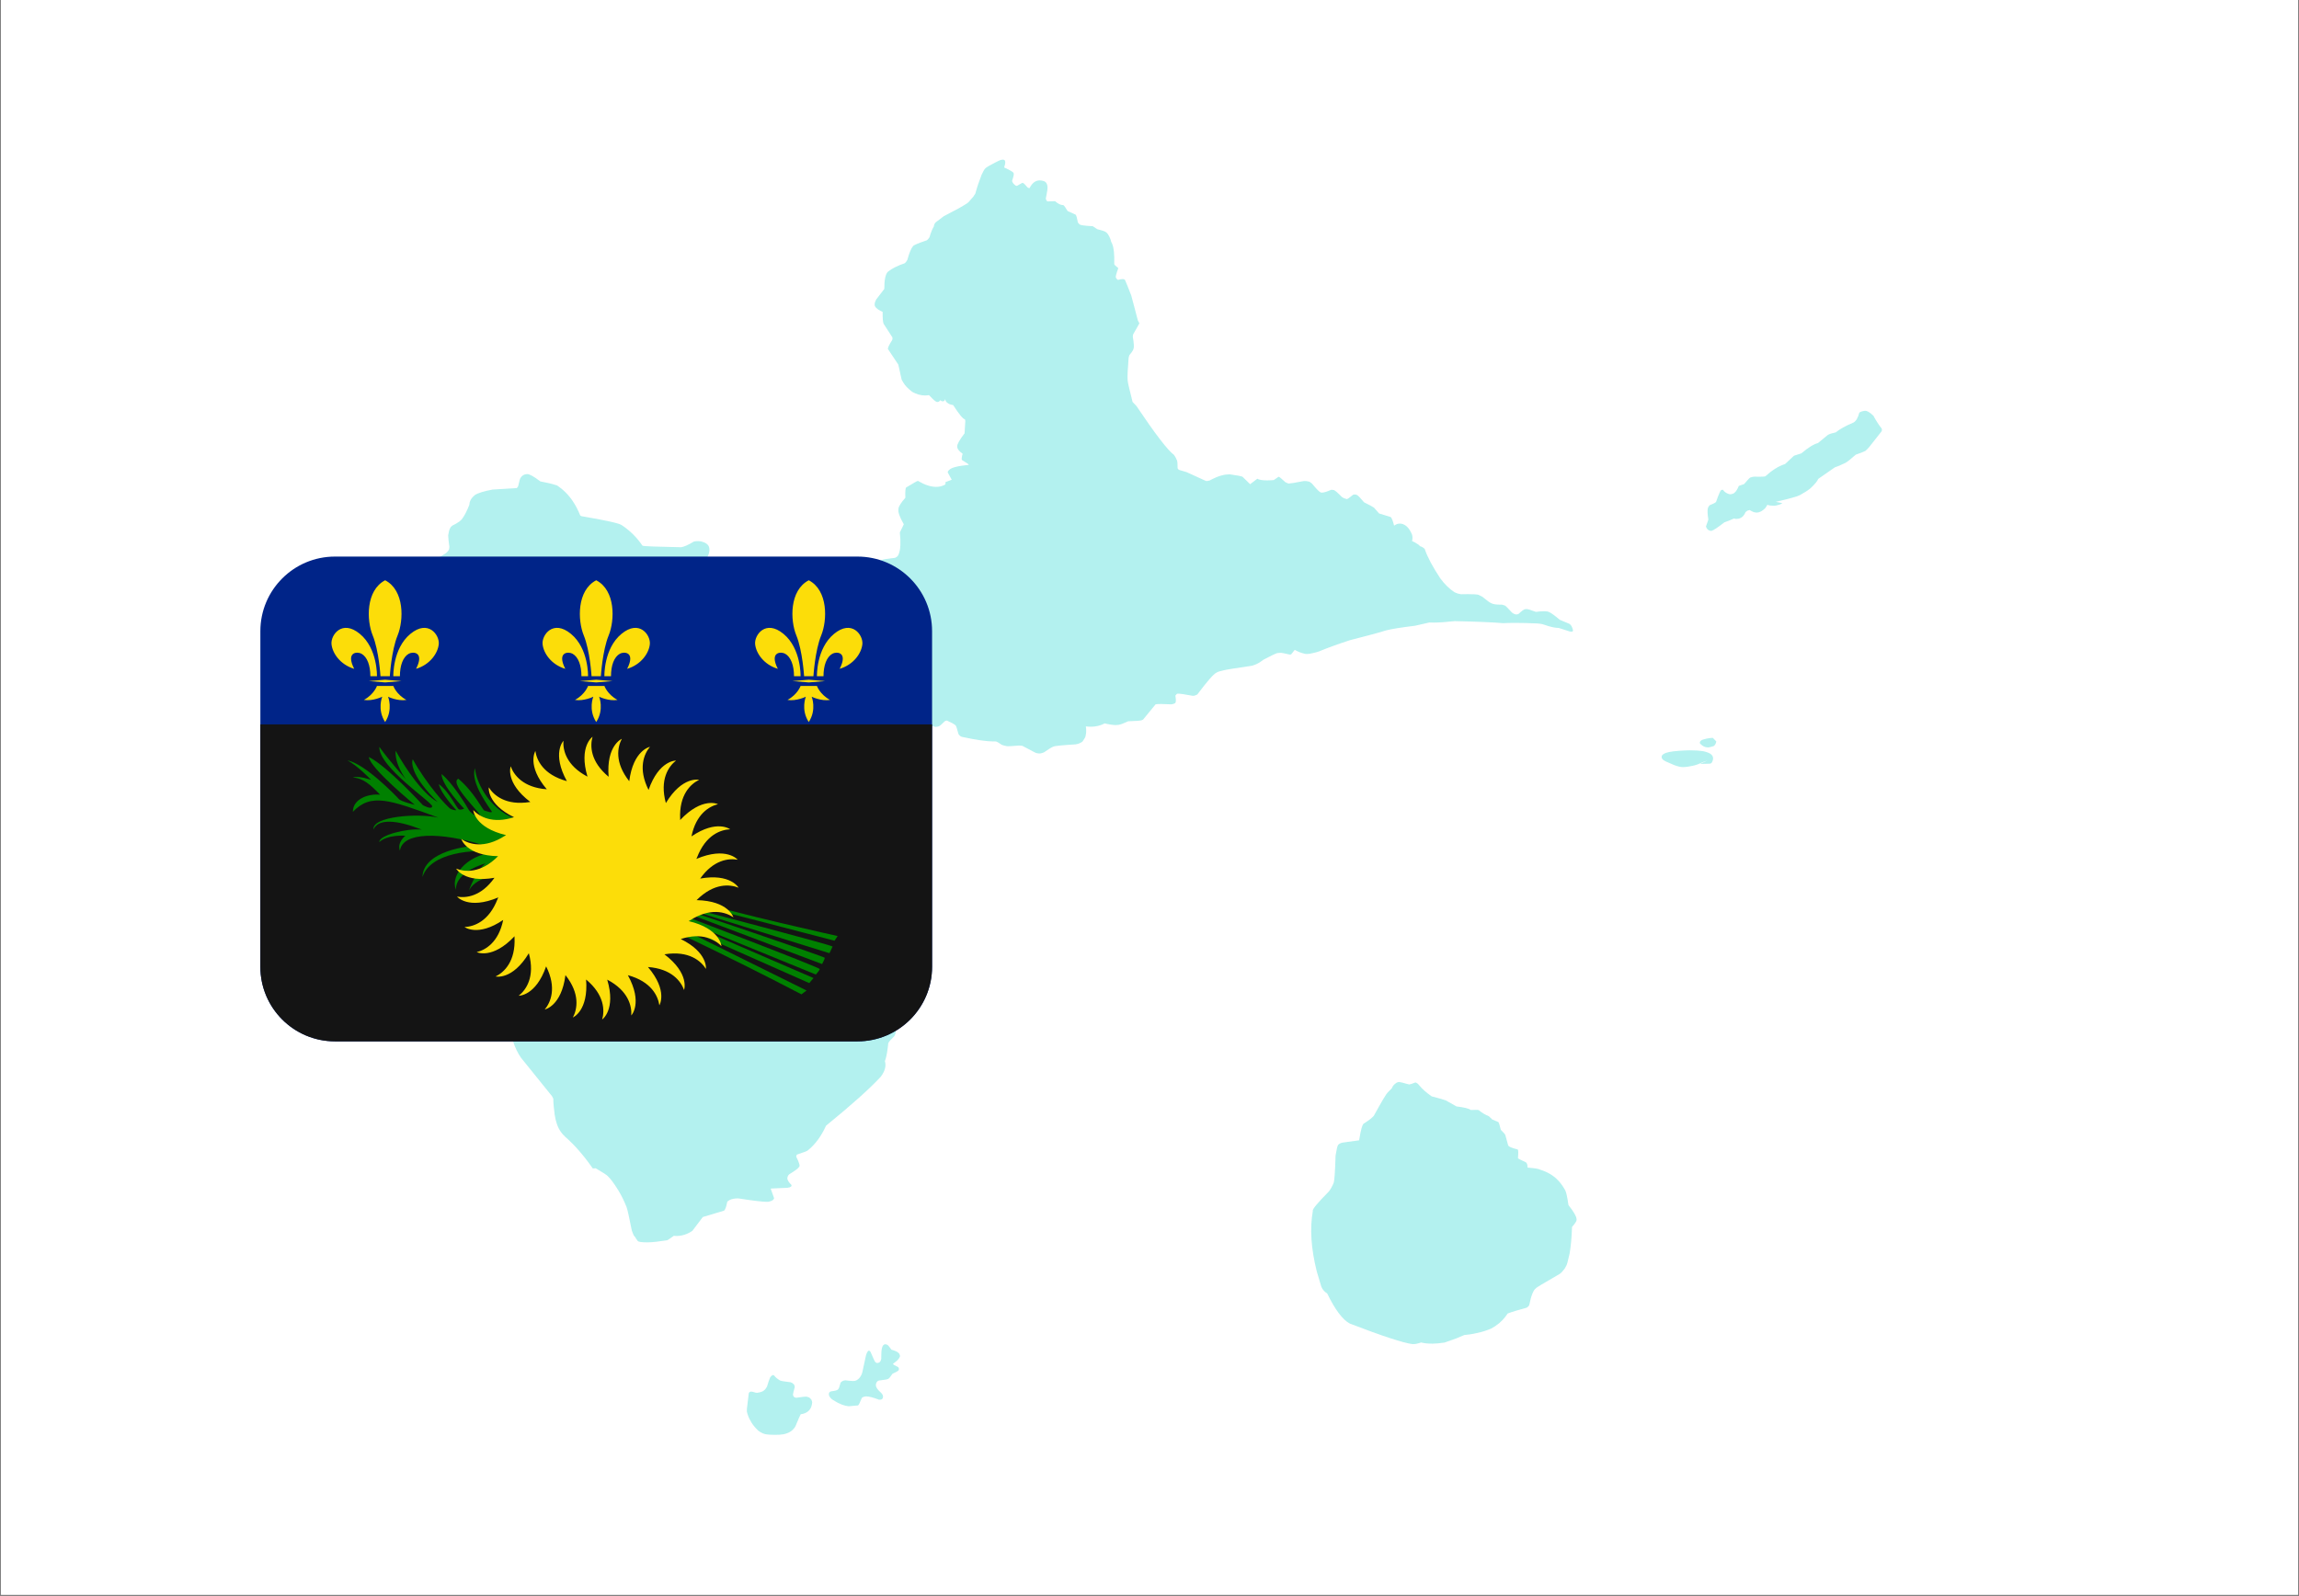
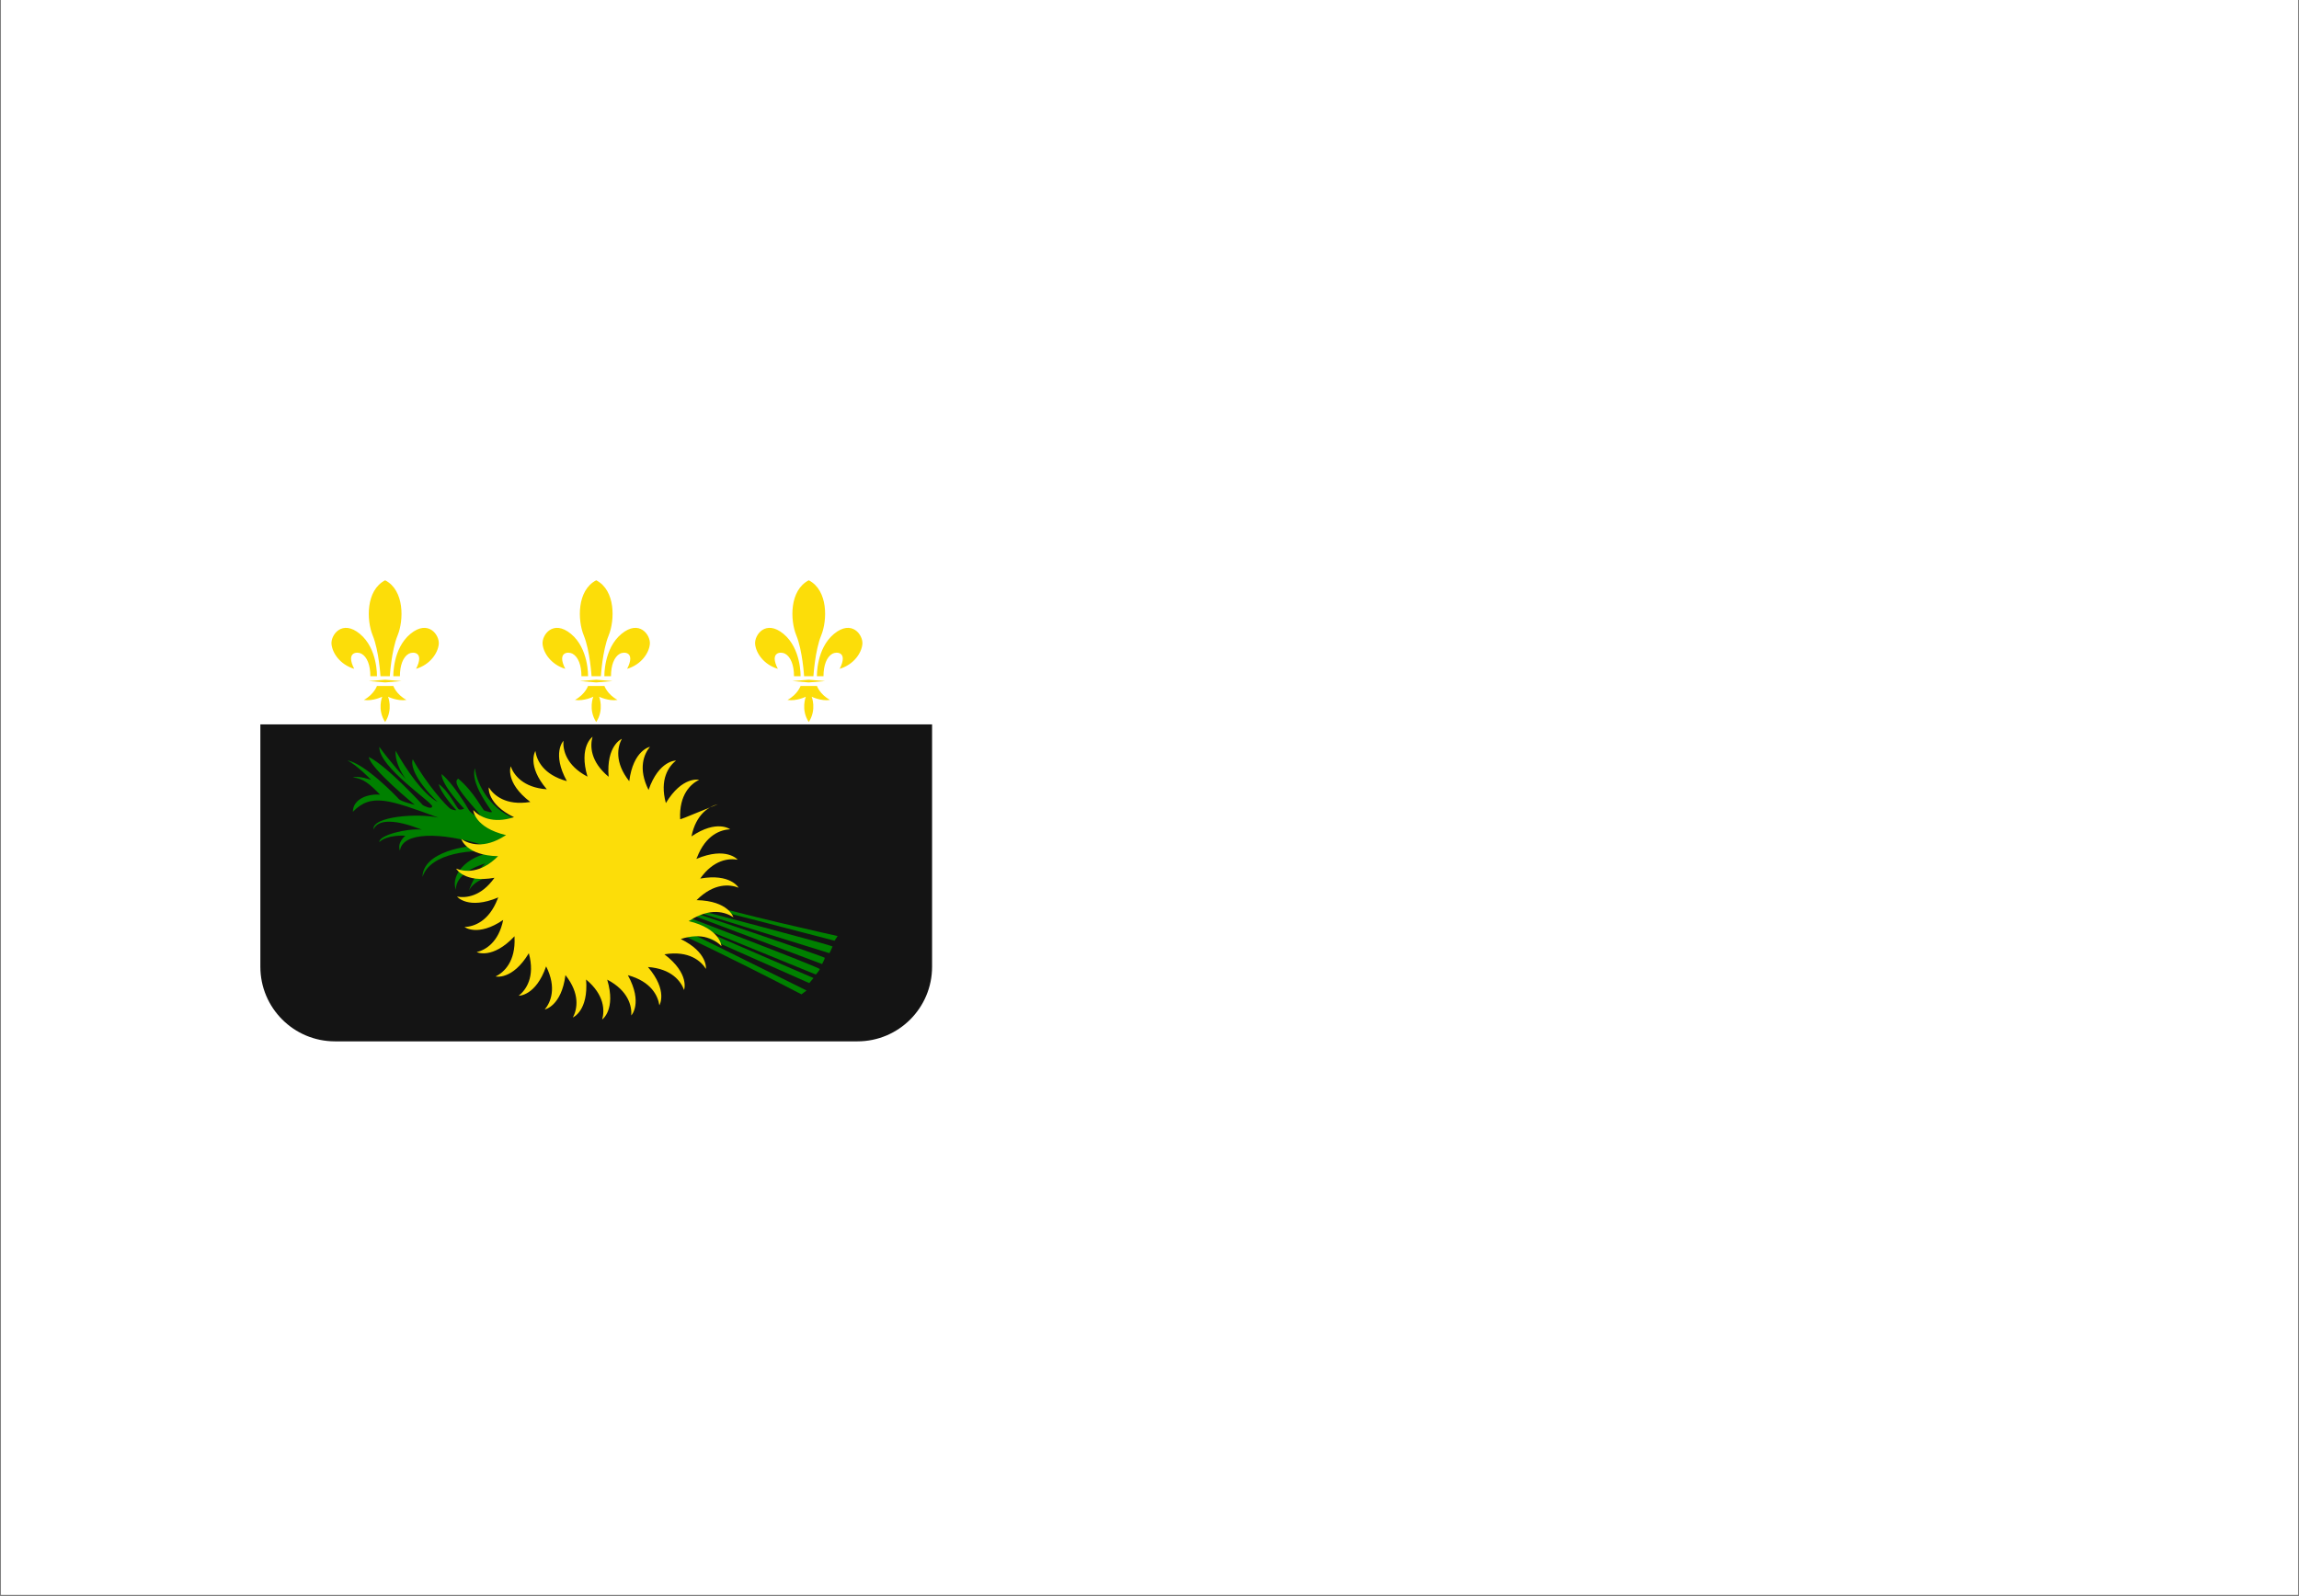
<svg xmlns="http://www.w3.org/2000/svg" width="1080" zoomAndPan="magnify" viewBox="0 0 810 562.5" height="750" preserveAspectRatio="xMidYMid meet" version="1.0">
  <rect x="0" y="0" width="810" height="562.5" fill="#808080" stroke="none" />
  <defs>
    <filter x="0%" y="0%" width="100%" height="100%" id="bf40a3dfbe">
      <feColorMatrix values="0 0 0 0 1 0 0 0 0 1 0 0 0 0 1 0 0 0 1 0" color-interpolation-filters="sRGB" />
    </filter>
    <clipPath id="346c1a276c">
      <path d="M 0.359 0 L 809.641 0 L 809.641 562 L 0.359 562 Z M 0.359 0 " clip-rule="nonzero" />
    </clipPath>
    <mask id="8f6346a0e7">
      <g filter="url(#bf40a3dfbe)">
        <rect x="-81" width="972" fill="#000000" y="-56.25" height="675" fill-opacity="0.3" />
      </g>
    </mask>
    <clipPath id="3dc50715a8">
      <path d="M 1 0.199 L 517.27 0.199 L 517.27 449.801 L 1 449.801 Z M 1 0.199 " clip-rule="nonzero" />
    </clipPath>
    <clipPath id="e4905f4105">
-       <rect x="0" width="518" y="0" height="451" />
-     </clipPath>
+       </clipPath>
    <clipPath id="ef18206ce2">
-       <path d="M 91.668 196.148 L 328.461 196.148 L 328.461 366.996 L 91.668 366.996 Z M 91.668 196.148 " clip-rule="nonzero" />
-     </clipPath>
+       </clipPath>
    <clipPath id="3d58335c2f">
      <path d="M 91.668 255 L 328.461 255 L 328.461 366.996 L 91.668 366.996 Z M 91.668 255 " clip-rule="nonzero" />
    </clipPath>
  </defs>
  <g clip-path="url(#346c1a276c)">
    <path fill="#ffffff" d="M 0.359 0 L 809.641 0 L 809.641 562 L 0.359 562 Z M 0.359 0 " fill-opacity="1" fill-rule="nonzero" />
    <path fill="#ffffff" d="M 0.359 0 L 809.641 0 L 809.641 562 L 0.359 562 Z M 0.359 0 " fill-opacity="1" fill-rule="nonzero" />
  </g>
  <g mask="url(#8f6346a0e7)">
    <g transform="matrix(1, 0, 0, 1, 146, 56)">
      <g clip-path="url(#e4905f4105)">
        <g clip-path="url(#3dc50715a8)">
          <path fill="#00cfc8" d="M 511.195 88.773 C 511.129 88.773 511.066 88.777 511.004 88.789 L 510.941 88.789 C 510.016 88.922 509.391 89.148 509.074 89.469 C 508.656 91.168 507.996 92.309 507.086 92.895 C 504.262 94.078 502.164 95.238 500.789 96.379 C 499.457 96.656 498.531 96.953 498.008 97.27 L 494.523 100.148 C 493.059 100.504 491.109 101.707 488.688 103.762 L 486.074 104.605 L 482.941 107.535 C 480.703 108.23 478.395 109.664 476.016 111.836 C 475.801 111.953 475.094 112.012 473.891 112.012 C 473.375 112.012 472.77 112 472.07 111.977 C 471.535 112.02 471.051 112.137 470.621 112.32 C 470.367 112.473 469.66 113.234 468.5 114.598 L 466.641 115.242 C 466.016 116.789 465.309 117.715 464.523 118.012 C 464.195 118.125 463.895 118.18 463.621 118.18 C 463.41 118.18 463.215 118.148 463.035 118.082 C 462.207 117.809 461.547 117.328 461.059 116.641 C 461.027 116.605 460.973 116.586 460.902 116.586 C 460.785 116.586 460.621 116.629 460.402 116.719 C 460.098 116.961 459.5 118.348 458.609 120.883 C 458.441 121.145 457.707 121.531 456.398 122.043 C 456.023 122.391 455.789 122.805 455.703 123.277 C 455.543 123.891 455.605 125.168 455.895 127.113 L 455.051 129.574 C 455.422 130.582 456.055 131.082 456.953 131.082 C 456.984 131.082 457.02 131.082 457.051 131.082 C 457.766 130.848 459.266 129.848 461.547 128.086 C 462.754 127.664 463.879 127.215 464.926 126.734 L 464.934 126.734 C 465.078 126.777 465.223 126.812 465.375 126.844 C 465.488 126.863 465.617 126.871 465.762 126.871 C 465.953 126.871 466.172 126.855 466.418 126.824 C 466.793 126.758 467.141 126.625 467.461 126.43 L 467.816 126.18 L 468.137 125.875 L 468.43 125.516 C 468.613 125.262 468.777 124.969 468.922 124.637 C 468.945 124.582 468.969 124.523 468.996 124.461 L 468.988 124.465 C 469.23 124.297 469.465 124.125 469.691 123.953 C 469.953 123.887 470.207 123.82 470.457 123.75 L 470.461 123.75 C 470.672 123.891 470.836 123.988 470.957 124.047 C 471.273 124.219 471.586 124.363 471.887 124.48 C 472.289 124.582 472.562 124.633 472.699 124.633 C 472.715 124.633 472.727 124.633 472.738 124.633 C 472.781 124.633 472.824 124.637 472.871 124.637 C 473.133 124.637 473.43 124.594 473.762 124.508 C 474.176 124.367 474.512 124.211 474.762 124.047 C 475.219 123.746 475.594 123.441 475.883 123.141 C 476.094 122.93 476.367 122.512 476.699 121.887 L 476.707 121.887 L 477.008 122.004 L 477.332 122.09 L 477.68 122.145 C 478.066 122.203 478.438 122.23 478.789 122.23 C 479.148 122.23 479.492 122.203 479.812 122.141 C 480.277 122.051 480.676 121.941 481.012 121.824 C 481.113 121.797 481.328 121.699 481.648 121.527 C 481.766 121.457 481.863 121.383 481.949 121.305 L 479.648 120.863 L 479.641 120.867 C 484.516 119.742 487.352 118.949 488.156 118.484 C 489.711 117.641 490.938 116.852 491.828 116.121 C 493.395 114.676 494.316 113.566 494.594 112.793 L 500.422 108.727 C 501.469 108.375 502.742 107.836 504.234 107.105 C 504.91 106.727 506.113 105.773 507.836 104.238 C 509.43 103.691 510.57 103.242 511.258 102.891 C 511.793 102.41 512.238 101.953 512.59 101.52 L 516.922 96.023 C 517.039 95.73 517.082 95.523 517.055 95.41 C 517.043 95.25 516.996 95.098 516.91 94.949 C 515.984 93.812 515.031 92.336 514.051 90.52 C 512.84 89.355 511.887 88.773 511.195 88.773 Z M 457.484 204.043 L 457.066 204.062 C 455.945 204.133 454.797 204.375 453.609 204.781 C 453.266 204.98 453.043 205.199 452.941 205.441 C 452.863 205.711 452.879 205.922 452.996 206.074 C 453.242 206.328 453.527 206.566 453.852 206.789 C 454.176 207.004 454.48 207.156 454.762 207.246 C 455.09 207.348 455.414 207.402 455.727 207.402 C 455.77 207.402 455.812 207.402 455.852 207.398 C 455.934 207.395 456.016 207.391 456.094 207.379 L 456.812 207.219 C 457.234 207.117 457.543 207.023 457.742 206.934 C 457.84 206.891 457.91 206.848 457.953 206.809 C 458.16 206.594 458.312 206.395 458.406 206.207 C 458.578 205.824 458.672 205.52 458.688 205.297 Z M 449.188 208.434 C 448.43 208.434 447.227 208.488 445.578 208.598 C 444.133 208.703 442.969 208.848 442.086 209.031 C 441.23 209.211 440.598 209.434 440.191 209.699 C 439.965 209.832 439.789 209.977 439.66 210.125 L 439.508 210.355 C 439.273 211.121 439.684 211.754 440.73 212.254 L 440.996 212.391 L 443.812 213.609 L 444.609 213.895 C 445.062 214.047 445.59 214.18 446.195 214.285 C 446.336 214.316 446.59 214.336 446.949 214.34 C 448.02 214.328 449.402 214.117 451.09 213.715 C 451.379 213.645 451.75 213.523 452.211 213.355 L 454.121 212.527 L 455.621 211.996 L 452.961 213.23 C 455.062 213.203 456.23 213.168 456.465 213.133 C 456.773 213.102 457.023 212.918 457.211 212.586 L 457.441 212.02 C 457.559 211.66 457.594 211.324 457.551 211.016 C 457.465 210.398 457.059 209.891 456.34 209.492 C 455.488 209.074 454.582 208.805 453.613 208.676 C 452.547 208.516 451.227 208.438 449.648 208.438 L 449.469 208.438 C 449.383 208.438 449.289 208.434 449.188 208.434 Z M 207.398 0.266 C 207.348 0.266 207.293 0.27 207.238 0.277 L 207.113 0.281 C 207.113 0.281 207.109 0.281 207.109 0.281 C 206.68 0.281 205.891 0.594 204.738 1.227 C 202.699 2.273 201.523 2.961 201.203 3.289 C 200.793 3.719 200.34 4.484 199.848 5.586 C 198.918 7.965 198.184 10.176 197.645 12.215 L 196.91 13.328 C 195.625 14.895 194.828 15.719 194.516 15.789 C 193.223 16.66 190.559 18.129 186.52 20.199 L 183.711 22.32 C 183.273 22.781 183.047 23.277 183.027 23.809 L 183.023 23.812 C 182.551 24.512 182.031 25.789 181.469 27.637 C 181.215 28.074 180.91 28.422 180.559 28.68 C 177.555 29.695 175.93 30.383 175.688 30.738 C 175.008 31.551 174.344 33.156 173.695 35.551 C 173.516 35.965 173.215 36.371 172.789 36.766 C 170.254 37.621 168.301 38.598 166.922 39.695 C 166.02 40.422 165.562 42.469 165.559 45.832 L 162.688 49.574 C 162.328 50.289 162.16 50.812 162.18 51.145 C 161.988 52.07 162.922 52.992 164.988 53.914 C 164.945 55.996 165.051 57.387 165.309 58.09 L 168.41 62.887 C 168.488 63.133 168.469 63.438 168.355 63.809 C 167.227 65.582 166.73 66.656 166.867 67.031 L 170.504 72.504 L 171.688 77.832 C 171.895 78.223 172.117 78.594 172.352 78.949 C 172.895 79.895 173.902 80.941 175.371 82.082 C 176.883 82.941 178.395 83.371 179.914 83.371 C 180.383 83.371 180.852 83.332 181.32 83.25 C 182.805 84.867 183.766 85.676 184.207 85.676 C 184.234 85.676 184.258 85.672 184.281 85.668 C 184.691 85.668 185.012 85.461 185.254 85.051 L 185.258 85.051 C 185.668 85.32 185.941 85.457 186.07 85.457 C 186.125 85.457 186.156 85.434 186.164 85.387 C 186.219 85.398 186.273 85.402 186.32 85.402 C 186.48 85.402 186.613 85.359 186.723 85.27 C 186.824 85.047 186.918 84.848 187.008 84.672 L 187.012 84.676 L 187.07 84.961 L 187.199 85.289 L 187.379 85.578 L 187.609 85.828 C 187.832 86.004 187.992 86.117 188.086 86.176 C 188.559 86.484 189.133 86.668 189.809 86.734 L 189.805 86.738 C 191.973 90.059 193.348 91.73 193.934 91.75 C 194.035 91.91 194.094 92.125 194.105 92.398 L 193.844 96.715 C 192.105 98.992 191.242 100.5 191.258 101.23 C 191.16 102.051 191.797 102.945 193.164 103.91 C 192.816 105.117 192.738 105.852 192.926 106.121 L 194.965 107.414 C 195.258 107.637 195.371 107.773 195.305 107.832 C 191.465 108.203 189.176 108.793 188.434 109.602 C 187.988 109.992 187.832 110.32 187.965 110.59 L 189.324 113.078 L 187.082 113.918 C 187.273 114.473 187.094 114.836 186.551 115.008 C 185.711 115.391 184.797 115.582 183.816 115.582 C 181.945 115.582 179.812 114.887 177.43 113.488 C 177.434 113.473 177.426 113.465 177.406 113.465 C 177.211 113.465 175.836 114.238 173.277 115.785 C 172.996 116.027 172.898 117.238 172.984 119.418 C 171.344 121.293 170.531 122.613 170.547 123.379 C 170.336 124.43 170.969 126.227 172.441 128.766 L 172.438 128.77 L 171.043 131.645 C 171.418 135.188 171.285 137.727 170.648 139.262 C 170.48 139.867 170.047 140.309 169.348 140.59 C 166.453 140.938 164.855 141.195 164.559 141.355 C 163.719 141.691 163.215 142.289 163.051 143.156 C 162.902 143.723 163.246 144.605 164.086 145.805 C 164.215 146.027 165.406 146.703 167.656 147.84 L 168.117 148.336 C 168.383 148.715 168.574 149.184 168.691 149.754 C 168.73 150.156 168.707 150.473 168.617 150.699 C 168.449 150.992 168.211 151.141 167.898 151.141 C 167.762 151.141 167.613 151.113 167.449 151.059 L 164.711 149.316 C 164.5 149.176 164.219 149.105 163.871 149.105 C 163.68 149.105 163.465 149.129 163.23 149.172 C 161.852 149.566 161.371 150.562 161.785 152.164 C 161.848 152.801 162.781 154.387 164.582 156.918 C 164.648 157.051 164.707 157.176 164.758 157.289 L 164.754 157.289 C 164.656 157.41 164.543 157.527 164.414 157.645 C 164.305 157.746 164.16 157.797 163.977 157.797 C 163.586 157.797 163.02 157.559 162.285 157.082 C 161.055 154.77 159.883 153.559 158.77 153.449 C 158.207 153.547 157.477 154.016 156.578 154.863 C 156.57 154.867 156.559 154.871 156.543 154.871 C 156.398 154.871 155.934 154.605 155.145 154.078 C 155.137 154.07 155.121 154.066 155.098 154.066 C 154.957 154.066 154.508 154.215 153.75 154.504 C 153.086 154.789 151.996 155.766 150.477 157.434 C 150.242 157.586 149.996 157.695 149.734 157.758 C 149.281 157.82 148.895 157.852 148.582 157.852 C 148.074 157.852 147.754 157.766 147.625 157.602 C 147.457 157.441 147.215 156.645 146.898 155.203 C 146.66 154.945 146.426 154.801 146.195 154.773 C 146.184 154.754 146.16 154.746 146.125 154.746 C 145.977 154.746 145.621 154.898 145.066 155.207 L 144.344 155.734 C 143.883 156.129 143.48 156.609 143.125 157.18 C 142.984 157.406 142.852 157.648 142.727 157.902 L 142.723 157.906 C 142.551 158.027 142.375 158.172 142.195 158.336 L 141.676 159.613 C 141.574 159.793 141.387 160.602 141.109 162.035 L 140.559 166.625 C 140.465 166.812 140.359 166.992 140.25 167.164 L 140.246 167.168 C 139.398 167.199 138.785 167.281 138.406 167.406 C 138.094 167.496 137.82 167.617 137.582 167.773 C 137.512 167.801 137.34 167.941 137.059 168.203 C 136.707 168.594 136.453 168.973 136.293 169.348 C 136.254 169.418 136.195 169.559 136.121 169.77 L 136.117 169.773 C 135.84 169.828 135.586 169.855 135.352 169.855 C 134.711 169.855 134.238 169.641 133.934 169.219 C 133.691 168.824 133.594 168.488 133.637 168.207 C 134.527 166.211 134.93 164.836 134.84 164.086 C 134.605 162.605 133.805 161.746 132.43 161.5 C 132.395 161.496 132.359 161.496 132.32 161.496 C 131.934 161.496 131.48 161.738 130.965 162.223 L 126.234 168.211 C 125.844 168.48 125.473 168.613 125.121 168.613 C 124.613 168.613 124.145 168.332 123.715 167.766 C 123.516 167.57 123.348 167.113 123.207 166.398 L 123.312 159.188 C 123.5 158.629 123.902 157.855 124.523 156.867 L 131.176 147.242 C 131.402 146.855 131.605 146.32 131.781 145.633 C 131.871 143.188 130.602 141.965 127.965 141.965 C 127.859 141.965 127.754 141.965 127.645 141.969 L 127.363 142.027 C 126.762 142.238 125.652 143.016 124.039 144.359 L 124.035 144.359 C 122.621 144.41 120.043 144.68 116.293 145.168 C 116.105 145.188 115.891 145.199 115.648 145.199 C 115.184 145.199 114.609 145.164 113.934 145.094 C 112.965 144.895 110.789 143.898 107.406 142.109 L 103.691 141.996 C 103.191 141.855 102.895 141.559 102.801 141.109 C 103.82 139.449 104.16 138.02 103.828 136.824 C 103.547 135.895 102.637 135.227 101.102 134.82 C 100.676 134.742 100.258 134.699 99.84 134.699 C 99.379 134.699 98.922 134.75 98.473 134.852 C 96.535 136.031 95.035 136.699 93.973 136.859 C 85.359 136.695 80.824 136.516 80.363 136.32 C 78.395 133.414 75.965 131 73.07 129.082 C 72.203 128.426 67.465 127.371 58.859 125.91 C 58.727 125.848 58.586 125.77 58.438 125.672 L 58.434 125.676 C 56.871 121.719 54.707 118.602 51.938 116.312 C 50.836 115.438 50.195 114.996 50.016 114.996 C 50.008 114.996 50 115 49.996 115 C 48.492 114.504 46.629 114.059 44.406 113.668 C 42.105 111.938 40.562 111.07 39.777 111.07 C 39.684 111.07 39.605 111.082 39.531 111.105 L 39.449 111.109 C 38.633 111.176 37.973 111.582 37.465 112.324 C 37.281 112.418 36.98 113.426 36.559 115.352 C 36.387 115.719 36.199 115.945 36 116.023 L 27.555 116.531 C 24.496 117.098 22.41 117.742 21.297 118.469 C 20.035 119.52 19.395 120.66 19.375 121.895 L 19.371 121.895 C 18.496 124.086 17.707 125.648 16.996 126.586 C 16.551 127.41 15.328 128.301 13.328 129.254 C 12.961 129.527 12.688 129.871 12.508 130.285 C 12.258 130.773 12.059 131.582 11.91 132.703 C 11.938 133.652 12.078 134.984 12.324 136.703 C 12.305 137.324 12.176 137.789 11.938 138.098 C 11.758 138.359 11.453 138.664 11.027 139.008 C 8.949 140.266 7.477 141.262 6.617 141.988 C 4.945 143.355 4.012 144.32 3.812 144.883 C 3.348 146.008 3.531 146.797 4.363 147.25 L 5.059 147.605 L 5.055 147.605 C 5.344 148.113 5.73 148.707 6.215 149.383 C 5.246 151.938 4.84 153.512 4.992 154.109 L 5.469 155.207 L 5.254 155.648 L 4.984 156.438 L 4.785 157.297 L 4.664 158.234 L 4.621 159.242 L 4.645 159.699 C 4.727 160.883 4.992 161.73 5.434 162.246 C 5.477 162.293 5.52 162.336 5.566 162.379 L 5.562 162.383 L 4.105 163.887 C 3.875 164.242 3.531 166.004 3.078 169.176 L 1.121 172.383 C 1.043 172.902 1.039 173.324 1.102 173.652 C 1.863 175.992 2.512 178.727 3.043 181.859 C 3.223 182.715 4.301 184.129 6.273 186.102 C 6.547 186.5 6.66 187.633 6.617 189.5 C 6.664 189.766 6.773 190.066 6.945 190.402 C 7.469 191.586 10.223 194.98 15.211 200.594 C 16.086 201.812 16.773 203.098 17.277 204.445 C 18.793 209 19.504 211.664 19.41 212.438 C 19.457 213.043 19.355 213.703 19.094 214.41 C 19.016 214.793 18.367 216.254 17.145 218.793 C 16.957 219.703 16.938 220.836 17.09 222.195 C 17.098 222.797 18.012 224.539 19.828 227.426 C 19.809 230.66 20.035 232.609 20.512 233.277 C 20.652 233.508 20.793 233.723 20.934 233.922 C 20.992 234.844 21.09 235.5 21.223 235.898 C 23.219 237.047 24.621 238.195 25.43 239.34 L 25.426 239.34 C 25.297 240.18 25.23 241.215 25.223 242.449 C 25.188 242.859 25.57 245.375 26.375 249.992 C 26.473 250.699 26.531 251.699 26.547 252.992 C 26.547 253.766 26.074 255.84 25.121 259.219 C 25.043 260.148 25.125 260.918 25.363 261.523 C 25.914 262.531 26.715 263.09 27.762 263.203 C 28.359 263.43 29.133 263.539 30.074 263.539 C 31.395 263.539 33.055 263.32 35.051 262.879 C 35.406 263.176 35.609 263.566 35.66 264.055 C 35.727 264.809 35.344 265.469 34.504 266.035 C 33.926 266.008 33.398 265.992 32.926 265.992 C 31.652 265.992 30.781 266.098 30.305 266.312 C 29.562 267 29.125 267.977 28.992 269.246 C 28.754 273.312 28.945 277.949 29.566 283.145 C 30.09 286.738 30.406 288.535 30.516 288.535 C 30.52 288.535 30.52 288.535 30.523 288.535 C 30.66 289.195 31.176 290.09 32.066 291.223 C 33.117 292.309 34.094 293.109 34.996 293.629 L 34.992 293.629 C 35.082 293.844 35.145 294.059 35.18 294.273 L 35.227 294.75 C 34.859 295.266 34.344 296.898 33.672 299.648 C 33.473 300.758 33.367 301.883 33.363 303.02 C 33.262 305.012 33.719 307.633 34.738 310.891 C 35.461 313.156 36.395 315.105 37.539 316.738 L 48.496 330.324 C 48.641 330.586 48.793 330.875 48.949 331.195 L 48.945 331.195 C 48.934 332.441 49.09 334.305 49.418 336.781 C 49.809 339.383 50.539 341.426 51.621 342.914 C 52.035 343.523 52.508 344.055 53.043 344.512 L 53.043 344.516 C 53.066 344.551 53.09 344.586 53.113 344.617 C 56.344 347.395 59.598 351.125 62.875 355.801 C 63.133 355.75 63.402 355.727 63.684 355.727 C 63.758 355.727 63.832 355.727 63.91 355.73 L 63.906 355.73 C 66.453 357.23 67.855 358.145 68.109 358.469 C 69.07 359.348 70.316 361.02 71.844 363.484 C 72.902 365.219 73.863 367.164 74.73 369.324 C 75.047 370.125 75.672 372.902 76.602 377.648 C 76.98 378.785 77.316 379.5 77.609 379.801 C 77.652 379.836 77.699 379.867 77.746 379.902 L 77.742 379.902 C 77.969 380.324 78.285 380.801 78.688 381.336 C 78.977 381.668 80.113 381.836 82.09 381.836 C 82.141 381.836 82.191 381.836 82.242 381.832 C 83.805 381.809 86.078 381.562 89.066 381.094 C 89.453 380.91 90.227 380.387 91.387 379.531 C 91.695 379.562 92.016 379.578 92.34 379.578 C 92.391 379.578 92.441 379.578 92.492 379.578 C 94.418 379.543 96.234 378.941 97.934 377.773 L 101.633 372.898 L 109.051 370.676 C 109.48 370.434 109.863 369.418 110.207 367.625 C 110.281 367.406 110.582 367.16 111.113 366.887 C 111.922 366.523 112.832 366.344 113.844 366.344 C 113.953 366.344 114.059 366.344 114.168 366.348 C 119.367 367.148 122.711 367.547 124.199 367.547 C 124.621 367.547 124.891 367.516 125.02 367.453 C 126.078 367.223 126.648 366.82 126.73 366.25 L 125.523 362.875 L 131.453 362.598 C 131.996 362.539 132.41 362.402 132.699 362.188 C 132.859 362.051 132.918 361.867 132.871 361.629 C 131.828 360.621 131.344 359.781 131.414 359.113 C 131.488 358.586 131.715 358.156 132.098 357.828 C 134.242 356.512 135.379 355.652 135.504 355.254 C 135.961 355.039 135.652 353.863 134.578 351.734 C 134.5 351.477 134.562 351.199 134.773 350.898 C 137.266 350.102 138.59 349.574 138.75 349.316 C 141.277 347.242 143.371 344.379 145.027 340.73 C 154.07 333.359 160.5 327.598 164.324 323.453 C 165.801 321.488 166.285 319.652 165.773 317.941 L 165.77 317.941 C 165.887 317.699 165.961 317.48 166 317.277 C 166.367 316.133 166.688 314.254 166.965 311.633 C 167.102 311.238 167.816 310.398 169.113 309.117 C 169.418 308.578 169.566 308.133 169.559 307.777 C 169.543 307 169.336 306.387 168.934 305.938 C 167.094 304.816 166.105 303.992 165.957 303.461 L 165.488 297.543 C 166.012 296.129 166.387 294.875 166.613 293.781 L 166.609 293.781 C 166.805 293.449 166.938 293.117 167.016 292.793 C 167.082 292.59 167.066 292.27 166.977 291.836 L 166.879 291.574 L 166.875 291.578 C 166.879 290.996 166.816 290.488 166.688 290.055 C 166.461 289.547 166.195 289.098 165.891 288.699 L 165.887 288.703 C 165.832 288.422 165.805 288.176 165.805 287.961 C 165.797 287.801 165.816 287.559 165.863 287.234 C 166.109 286.008 166.25 285.203 166.289 284.824 C 166.305 284.672 166.324 283.895 166.352 282.496 L 166.48 280.77 C 166.469 280.605 166.363 280.422 166.152 280.215 L 164.688 278.934 L 164.684 278.934 C 164.75 278.785 164.789 278.617 164.801 278.43 C 164.078 276.75 163.652 275.227 163.527 273.859 L 163.523 273.859 C 163.586 273.797 163.648 273.734 163.707 273.672 C 163.82 273.5 163.898 273.328 163.938 273.16 C 163.977 272.988 163.98 272.82 163.945 272.652 L 163.863 272.398 C 163.715 272.062 163.418 271.727 162.973 271.391 C 162.539 271.121 161.996 270.918 161.348 270.781 C 161.227 270.762 161.109 270.75 160.996 270.75 L 160.484 270.75 C 160.359 270.688 160.238 270.641 160.125 270.605 L 160.121 270.605 L 160.176 270.453 L 160.234 270.172 L 160.246 269.891 L 160.219 269.613 L 160.145 269.34 L 159.414 267.273 C 159.305 267.004 159.176 266.742 159.023 266.488 C 158.895 266.273 158.602 265.91 158.141 265.406 L 158.137 265.406 C 158.105 265.207 158.086 265.012 158.066 264.824 C 158.066 264.348 158.238 263.875 158.59 263.414 C 161.047 261.227 162.363 259.938 162.543 259.547 C 163.234 258.105 163.391 257.164 163.016 256.727 C 162.941 256.418 162.547 256.008 161.836 255.5 C 158.777 254.027 157.117 253.164 156.855 252.906 C 154.855 250.699 153.293 249.207 152.16 248.441 C 152.25 247.551 153.031 246.395 154.508 244.977 C 154.672 244.559 154.652 244.207 154.449 243.922 C 153.977 243.199 153.477 242.648 152.949 242.27 C 152.914 242.27 152.879 242.27 152.848 242.27 C 150.988 242.27 150.023 242.137 149.949 241.871 C 149.699 241.559 149.512 241.199 149.391 240.793 C 149.148 239.941 149 239.211 148.941 238.594 L 148.477 237.777 C 148.078 237.23 147.414 236.523 146.484 235.656 L 146.48 235.66 C 146.156 234.902 146.102 234.422 146.324 234.223 C 146.418 233.824 147.398 233.008 149.27 231.773 C 148.75 230.051 149.055 228.668 150.188 227.629 C 149.742 225.453 148.215 224.344 145.598 224.293 C 145.504 223.398 144.609 221.805 142.918 219.523 C 143.453 217 143.363 215.371 142.652 214.641 C 145.137 212.348 146.246 210.508 145.988 209.113 C 146.043 208.664 145.324 207.516 143.836 205.668 L 144.961 201.969 C 143.129 200.094 142.266 198.84 142.371 198.211 L 145.617 187.879 C 145.887 187.66 146.188 187.551 146.512 187.551 C 146.555 187.551 146.598 187.551 146.641 187.555 C 148.793 188.324 150.754 188.711 152.531 188.723 L 157.48 190.559 C 157.957 190.355 158.23 189.477 158.293 187.926 C 158.387 187.773 158.555 187.699 158.785 187.699 C 158.867 187.699 158.953 187.707 159.051 187.723 C 159.062 187.703 159.086 187.691 159.121 187.691 C 159.582 187.691 162.094 189.414 166.648 192.852 C 167.383 193.18 168.031 193.344 168.602 193.344 C 169.012 193.344 169.379 193.258 169.703 193.09 C 170.699 192.52 170.898 191.582 170.293 190.277 C 166.66 188.84 164.832 187.832 164.801 187.254 C 164.68 186.473 165.191 184.977 166.332 182.762 L 165.281 178.496 C 165.363 178.035 165.602 177.758 165.996 177.668 L 166 177.668 C 166.387 178.441 166.98 179.324 167.781 180.32 C 169.176 181.945 170.109 182.973 170.582 183.398 L 173.055 185.773 C 173.641 186.32 174.219 186.777 174.789 187.148 L 174.785 187.152 C 175.191 187.719 175.605 188.312 176.031 188.93 C 176.539 189.746 176.828 191.168 176.902 193.199 C 177.293 193.992 178.113 194.477 179.367 194.648 C 178.332 196.09 178.129 197.211 178.746 198.004 C 179.402 198.441 180.066 198.77 180.73 198.992 L 180.727 198.992 C 181.672 199.598 182.633 199.988 183.613 200.168 C 184.223 200.148 184.703 200.035 185.055 199.82 C 185.277 199.707 185.887 199.152 186.891 198.164 C 187.141 198.016 187.352 197.941 187.523 197.941 C 187.578 197.941 187.629 197.949 187.676 197.965 C 189.078 198.566 190.078 199.117 190.68 199.609 C 190.875 199.812 191.215 200.832 191.688 202.668 C 191.969 203.148 192.355 203.484 192.844 203.672 C 197.855 204.758 201.594 205.305 204.062 205.305 C 204.324 205.305 204.57 205.297 204.805 205.285 C 205.281 205.391 205.988 205.789 206.926 206.473 C 207.172 206.602 207.773 206.766 208.734 206.961 C 208.828 206.977 208.977 206.984 209.188 206.984 C 209.852 206.984 211.109 206.906 212.957 206.746 C 213.449 206.75 213.867 206.785 214.211 206.852 L 218.801 209.27 C 219.219 209.445 219.672 209.535 220.16 209.535 C 220.305 209.535 220.457 209.527 220.609 209.512 C 221.156 209.414 221.582 209.277 221.887 209.102 C 223.582 207.914 224.672 207.25 225.152 207.121 C 225.465 206.895 228.043 206.633 232.895 206.332 C 233.332 206.273 233.738 206.176 234.113 206.039 C 234.75 205.777 235.176 205.547 235.383 205.352 C 236.125 204.324 236.488 203.648 236.477 203.32 C 236.73 202.375 236.766 201.266 236.582 199.988 L 236.586 199.992 C 237.18 200.074 237.766 200.117 238.336 200.117 C 240.07 200.117 241.707 199.727 243.234 198.938 C 244.859 199.332 246.164 199.527 247.152 199.527 C 247.492 199.527 247.797 199.504 248.062 199.457 C 248.727 199.371 249.871 198.949 251.504 198.188 C 254.426 198.102 256.035 197.969 256.328 197.793 L 256.742 197.59 L 261.137 192.234 C 261.438 192.141 262.074 192.098 263.043 192.098 C 263.957 192.098 265.164 192.137 266.672 192.219 C 267.215 192.172 267.676 192.023 268.047 191.762 C 268.34 191.566 268.367 190.727 268.129 189.242 C 268.137 189.059 268.32 188.82 268.676 188.523 C 268.723 188.48 268.855 188.457 269.074 188.457 C 269.805 188.457 271.512 188.707 274.195 189.211 C 274.242 189.211 274.285 189.215 274.332 189.215 C 274.793 189.215 275.305 189.055 275.859 188.73 C 279.309 184.125 281.543 181.57 282.57 181.059 C 282.988 180.773 283.895 180.484 285.289 180.195 C 285.887 180.02 289.117 179.5 294.977 178.641 C 296.242 178.336 297.449 177.758 298.598 176.902 C 298.793 176.785 298.977 176.648 299.152 176.488 L 299.145 176.492 C 301.824 175.09 303.445 174.312 304.004 174.156 C 304.488 174.098 304.879 174.066 305.168 174.066 C 305.309 174.066 305.426 174.074 305.52 174.09 C 305.734 174.09 306.641 174.273 308.238 174.648 C 308.348 174.66 308.449 174.664 308.539 174.664 C 308.688 174.664 308.809 174.648 308.895 174.621 L 310.176 173.016 C 311.191 173.633 312.375 174.098 313.734 174.402 C 313.922 174.457 314.152 174.484 314.43 174.484 C 315 174.484 315.754 174.367 316.695 174.133 C 317.438 173.973 318.148 173.773 318.828 173.535 C 321.398 172.441 324.969 171.141 329.547 169.637 C 336.23 167.938 340.488 166.781 342.324 166.164 C 344.195 165.676 347.602 165.129 352.535 164.527 L 357.617 163.375 L 357.625 163.375 C 358.051 163.398 358.516 163.41 359.023 163.41 C 360.949 163.41 363.457 163.238 366.547 162.898 C 374.742 163.086 380.422 163.328 383.586 163.617 C 384.836 163.547 386.262 163.512 387.867 163.512 C 390.094 163.512 392.668 163.582 395.582 163.719 C 396.176 163.746 396.781 163.828 397.402 163.953 C 399.277 164.59 400.492 164.949 401.047 165.035 C 401.863 165.211 402.582 165.301 403.195 165.301 L 407.105 166.555 C 407.242 166.594 407.391 166.617 407.547 166.617 C 407.57 166.617 407.594 166.613 407.613 166.613 C 407.625 166.613 407.633 166.613 407.641 166.613 C 408.184 166.613 408.344 166.336 408.117 165.777 C 407.879 164.879 407.508 164.246 406.996 163.875 L 403.57 162.441 C 401.621 160.809 400.363 159.898 399.793 159.719 C 399.473 159.512 398.883 159.406 398.016 159.406 C 397.266 159.406 396.305 159.484 395.141 159.641 C 393.391 158.969 392.266 158.637 391.766 158.637 C 391.645 158.637 391.559 158.656 391.508 158.695 C 391.48 158.684 391.445 158.68 391.406 158.68 C 391.008 158.68 390.207 159.242 389.004 160.375 C 388.734 160.488 388.484 160.547 388.254 160.547 C 388.145 160.547 388.035 160.531 387.934 160.504 C 387.559 160.441 387.168 160.25 386.766 159.934 C 385.383 158.414 384.535 157.57 384.215 157.398 L 383.16 157.09 C 383.012 157.094 382.867 157.094 382.727 157.094 C 381.93 157.094 381.234 157.051 380.645 156.965 C 380.273 156.914 379.891 156.801 379.492 156.621 C 378.934 156.41 377.859 155.637 376.277 154.305 L 374.844 153.598 C 374.211 153.465 372.965 153.395 371.098 153.395 C 370.398 153.395 369.609 153.406 368.734 153.426 C 368.066 153.344 367.324 153.121 366.508 152.746 C 364.723 151.602 363.035 149.957 361.445 147.812 C 358.73 143.711 356.895 140.25 355.941 137.422 C 355.402 136.938 354.879 136.637 354.367 136.52 L 354.363 136.52 C 353.922 136.051 353.586 135.77 353.352 135.676 C 352.812 135.309 352.191 134.973 351.492 134.668 C 351.719 133.898 351.715 133.121 351.473 132.344 C 350.895 130.977 350.23 129.996 349.484 129.398 C 348.723 128.812 347.969 128.52 347.219 128.52 C 346.535 128.52 345.859 128.762 345.184 129.246 C 344.766 127.59 344.363 126.578 343.98 126.207 L 339.895 124.953 L 338.082 122.895 C 337.812 122.68 336.648 122.051 334.59 121.016 C 333.316 119.512 332.527 118.68 332.227 118.512 C 331.918 118.344 331.609 118.258 331.301 118.258 C 331.117 118.258 330.938 118.289 330.754 118.348 C 329.516 119.375 328.766 119.891 328.512 119.891 C 328.488 119.891 328.469 119.887 328.453 119.875 C 327.781 119.715 327.215 119.465 326.746 119.121 C 325.34 117.672 324.414 116.867 323.969 116.707 C 323.664 116.645 323.414 116.613 323.223 116.613 C 323.121 116.613 323.039 116.621 322.969 116.637 C 321.52 117.281 320.453 117.605 319.77 117.605 C 319.555 117.605 319.379 117.574 319.238 117.508 C 318.762 117.301 317.758 116.262 316.23 114.391 C 315.773 113.98 315.344 113.742 314.938 113.676 L 314.93 113.68 C 314.609 113.578 314.23 113.527 313.801 113.527 C 313.637 113.527 313.465 113.535 313.285 113.551 C 310.297 114.125 308.551 114.41 308.047 114.41 C 307.992 114.41 307.953 114.406 307.926 114.402 L 306.898 113.957 C 305.512 112.66 304.719 112.016 304.512 112.016 C 304.492 112.016 304.477 112.02 304.469 112.031 L 302.77 113.195 C 301.887 113.266 301.098 113.297 300.398 113.297 C 298.727 113.297 297.59 113.102 296.988 112.715 L 294.457 114.641 L 291.773 112.023 C 291.324 111.809 289.902 111.535 287.512 111.195 C 287.336 111.184 287.156 111.176 286.977 111.176 C 286.152 111.176 285.277 111.309 284.348 111.566 C 283.145 111.895 281.762 112.48 280.203 113.328 C 279.699 113.465 279.328 113.531 279.094 113.531 C 279.027 113.531 278.973 113.527 278.926 113.516 L 272.043 110.379 L 269.453 109.609 C 269.148 109.449 268.965 109.266 268.906 109.059 C 268.895 107.488 268.828 106.57 268.707 106.309 C 268.348 105.441 267.996 104.785 267.648 104.34 C 265.465 102.738 261.043 96.98 254.387 87.074 C 253.898 86.535 253.441 86.051 253.004 85.621 L 253 85.621 C 252.988 85.516 252.969 85.41 252.953 85.305 C 251.836 80.969 251.281 78.496 251.289 77.879 C 251.203 76.59 251.316 74.059 251.629 70.289 C 251.668 69.875 251.77 69.488 251.926 69.141 C 252.824 68.09 253.309 67.328 253.383 66.855 C 253.59 66.305 253.504 64.93 253.125 62.723 C 253.121 62.355 253.164 62.047 253.254 61.809 L 255.445 57.957 L 254.902 56.953 L 252.598 48.219 C 251.465 45.277 250.742 43.469 250.422 42.789 C 250.312 42.504 250.016 42.359 249.523 42.359 C 249.121 42.359 248.594 42.453 247.938 42.645 C 247.66 42.582 247.395 42.312 247.145 41.844 C 247.004 41.586 247.289 40.469 248.004 38.492 C 247.09 37.785 246.613 37.309 246.57 37.059 C 246.672 33.703 246.438 31.344 245.863 29.977 C 245.746 29.699 245.625 29.441 245.5 29.199 L 245.496 29.203 C 245.375 28.605 245.164 28.012 244.859 27.414 C 244.422 26.543 243.977 25.98 243.523 25.73 C 243.109 25.461 242.129 25.141 240.586 24.77 L 239.02 23.723 C 236.312 23.578 234.781 23.379 234.422 23.121 C 234.031 22.793 233.809 22.52 233.742 22.305 C 233.496 20.859 233.242 19.977 232.98 19.656 L 230.148 18.371 C 229.398 17.121 228.898 16.43 228.652 16.289 C 228.629 16.289 228.605 16.289 228.582 16.289 C 227.723 16.289 226.77 15.824 225.715 14.895 L 222.961 14.992 C 222.602 14.508 222.441 14.156 222.48 13.941 C 222.934 11.734 223.129 10.367 223.074 9.844 C 222.988 8.902 222.645 8.262 222.039 7.926 C 221.434 7.691 220.867 7.574 220.336 7.574 C 218.852 7.574 217.656 8.48 216.746 10.289 C 216.723 10.289 216.699 10.289 216.676 10.289 C 216.457 10.289 216.238 10.207 216.023 10.043 C 215.242 9.09 214.688 8.559 214.355 8.453 L 214.188 8.438 L 212.355 9.477 C 212.312 9.496 212.262 9.508 212.207 9.508 C 212.082 9.508 211.934 9.449 211.766 9.336 C 211.137 8.895 210.738 8.375 210.57 7.777 C 211.086 6.254 211.273 5.375 211.133 5.141 C 211.289 4.809 210.176 4.102 207.797 3.02 C 208.418 1.184 208.285 0.266 207.398 0.266 Z M 346.953 325.316 C 346.926 325.316 346.91 325.316 346.902 325.324 L 346.863 325.324 C 346.34 325.371 345.875 325.609 345.465 326.035 C 345.09 326.246 344.711 326.77 344.328 327.605 L 344.324 327.609 C 343.891 328.016 343.414 328.496 342.895 329.047 C 342.438 329.445 340.82 332.172 338.039 337.219 C 337.496 337.902 336.289 338.836 334.422 340.027 C 333.93 340.43 333.406 342.379 332.855 345.871 L 326.949 346.691 C 326.191 346.887 325.695 347.16 325.453 347.512 C 325.211 347.797 324.914 349.031 324.562 351.223 C 324.387 357.074 324.152 360.324 323.848 360.973 C 323.316 362.215 322.766 363.188 322.195 363.898 C 318.156 367.992 316.277 370.266 316.555 370.715 C 315.449 376.863 315.906 383.977 317.926 392.047 L 319.5 397.328 C 319.664 397.781 319.887 398.195 320.176 398.574 C 320.555 399.074 321.039 399.508 321.633 399.879 L 321.625 399.879 C 324.41 405.605 327.066 409.137 329.594 410.465 C 341.109 414.883 348.453 417.289 351.621 417.684 C 351.715 417.691 351.812 417.695 351.914 417.695 C 352.668 417.695 353.59 417.5 354.68 417.117 L 354.688 417.117 C 355.789 417.391 357.047 417.527 358.457 417.527 C 358.547 417.527 358.637 417.531 358.734 417.531 C 359.746 417.531 361.156 417.402 362.961 417.145 L 367.195 415.637 C 368.113 415.258 369.008 414.879 369.883 414.5 L 369.879 414.5 C 371.102 414.387 372.234 414.227 373.273 414.027 C 375.406 413.566 376.656 413.254 377.02 413.09 C 377.812 412.836 378.582 412.551 379.324 412.238 C 380.371 411.688 381.324 411.051 382.188 410.328 L 383.406 409.184 C 384.066 408.488 384.66 407.73 385.18 406.91 L 385.176 406.914 C 386.5 406.391 388.754 405.699 391.93 404.844 C 392.34 404.574 392.625 404.285 392.785 403.98 C 393.453 400.602 394.242 398.617 395.156 398.023 C 395.004 397.938 397.797 396.246 403.535 392.949 C 403.965 392.684 404.543 392.066 405.273 391.102 L 405.793 390.148 C 406 390 406.41 388.539 407.016 385.77 C 407.445 383.316 407.734 380.188 407.871 376.379 C 409.137 375.008 409.66 374.055 409.441 373.527 C 409.391 372.637 408.445 371.02 406.605 368.684 C 406.211 365.902 405.836 364.184 405.484 363.527 C 404.102 360.961 402.352 359.055 400.238 357.805 C 399.156 357.148 397.965 356.621 396.66 356.227 C 396.254 355.938 394.77 355.691 392.207 355.488 L 392.199 355.488 C 392.23 354.617 392.043 354 391.645 353.637 C 389.793 352.797 388.852 352.301 388.816 352.152 C 388.984 350.312 388.957 349.293 388.734 349.09 C 386.531 348.57 385.395 348.043 385.328 347.508 L 384.371 344.035 C 384.242 343.699 383.715 343.078 382.781 342.184 C 382.395 340.566 382.102 339.645 381.895 339.422 L 379.77 338.539 L 378.539 337.359 C 377.203 336.832 376.027 336.121 375.012 335.227 C 374.895 335.168 374.535 335.141 373.938 335.141 C 373.496 335.141 372.922 335.156 372.215 335.188 C 371.5 334.656 369.816 334.238 367.164 333.934 L 363.398 331.805 C 362.645 331.512 360.988 331.039 358.43 330.383 C 357.52 329.75 356.699 329.113 355.969 328.473 C 355.371 327.996 354.598 327.188 353.652 326.051 C 353.367 325.812 353.129 325.648 352.938 325.559 L 352.676 325.488 C 351.484 325.953 350.758 326.188 350.496 326.188 C 350.469 326.188 350.449 326.184 350.434 326.18 C 348.371 325.602 347.211 325.316 346.953 325.316 Z M 165.945 417.75 C 165.918 417.75 165.895 417.75 165.871 417.754 L 165.836 417.754 C 165.352 417.816 165.012 418.168 164.82 418.812 C 164.59 419.375 164.48 420.742 164.492 422.906 C 164.414 423.375 164.23 423.754 163.941 424.043 C 163.629 424.25 163.348 424.352 163.098 424.352 C 162.855 424.352 162.641 424.254 162.457 424.062 C 162.344 423.98 162.168 423.703 161.938 423.23 C 161.82 423.027 161.414 422.098 160.723 420.445 C 160.508 420.148 160.316 420 160.141 420 C 160.066 420 159.996 420.027 159.93 420.078 C 159.645 420.281 159.371 420.801 159.117 421.641 L 157.805 427.695 C 157.582 428.477 157.215 429.156 156.695 429.742 C 156.117 430.309 155.555 430.617 155.008 430.672 C 154.922 430.688 154.793 430.695 154.625 430.695 C 154.09 430.695 153.156 430.613 151.824 430.457 C 151.473 430.48 151.191 430.547 150.973 430.656 C 150.598 430.828 150.328 431.039 150.164 431.293 C 149.82 432.656 149.52 433.445 149.258 433.664 C 148.98 433.965 148.18 434.184 146.859 434.324 C 146.527 434.422 146.293 434.574 146.148 434.777 C 146 435.191 146.004 435.594 146.164 435.98 C 146.547 436.652 146.984 437.113 147.48 437.371 C 148.609 438.059 149.273 438.438 149.473 438.504 C 149.898 438.715 150.312 438.895 150.715 439.043 C 151.52 439.344 152.277 439.527 152.988 439.594 L 156.336 439.297 C 156.59 439.109 157.023 438.23 157.637 436.664 C 157.762 436.492 158.043 436.344 158.484 436.219 C 158.684 436.156 158.926 436.121 159.211 436.121 C 160.191 436.121 161.68 436.508 163.676 437.277 C 163.766 437.285 163.852 437.289 163.934 437.289 C 164.426 437.289 164.762 437.148 164.945 436.863 C 165.125 436.531 165.156 436.152 165.031 435.723 C 164.957 435.523 164.797 435.277 164.559 434.984 C 163.793 434.316 163.234 433.691 162.891 433.117 C 162.57 432.559 162.508 432.004 162.715 431.445 C 162.93 430.941 163.23 430.637 163.625 430.535 C 165.766 430.289 166.895 430.078 167.012 429.898 C 167.25 429.781 167.734 429.188 168.469 428.117 C 169.441 427.715 170.148 427.32 170.594 426.945 C 170.812 426.547 170.773 426.172 170.469 425.82 C 169.191 425.207 168.574 424.816 168.617 424.645 C 169.559 423.973 170.223 423.395 170.605 422.91 C 170.992 422.309 171.152 421.969 171.082 421.883 C 171.129 421.746 171.043 421.484 170.832 421.094 C 170.742 420.953 170.621 420.82 170.465 420.691 C 169.996 420.305 169.207 419.969 168.105 419.676 C 167.367 418.691 166.926 418.145 166.781 418.031 C 166.453 417.844 166.172 417.75 165.945 417.75 Z M 126.383 428.605 C 126.375 428.605 126.367 428.605 126.359 428.605 L 126.336 428.609 C 125.914 428.738 125.574 429.035 125.32 429.496 C 125.07 430.035 124.703 431.102 124.223 432.699 C 123.918 433.285 123.547 433.742 123.113 434.062 C 122.715 434.422 121.941 434.684 120.801 434.848 C 120.773 434.852 120.738 434.855 120.699 434.855 C 120.598 434.855 120.461 434.84 120.289 434.812 C 119.887 434.73 119.484 434.617 119.082 434.473 L 118.59 434.434 C 118.586 434.434 118.582 434.434 118.578 434.434 C 118.371 434.434 118.148 434.547 117.914 434.777 L 117.809 435.016 L 117.172 440.383 C 117.129 440.715 117.117 441.07 117.137 441.445 C 117.262 441.996 117.422 442.535 117.625 443.062 C 117.676 443.344 118.062 444.109 118.785 445.363 C 119.363 446.305 120.195 447.285 121.285 448.312 C 122.305 448.984 123.148 449.367 123.812 449.461 C 124.465 449.594 125.477 449.66 126.855 449.66 C 127.395 449.66 127.984 449.652 128.633 449.633 C 130.594 449.523 132.133 448.961 133.25 447.941 C 133.707 447.484 134.039 447.055 134.254 446.66 C 135.23 444.27 135.848 442.852 136.117 442.406 C 136.664 442.336 137.152 442.211 137.59 442.035 L 138.203 441.734 C 138.586 441.508 138.91 441.23 139.184 440.902 C 139.727 440.289 140.051 439.383 140.164 438.188 C 140.176 438.09 140.07 437.766 139.848 437.211 C 139.492 436.766 139.145 436.492 138.816 436.391 C 138.441 436.27 138.133 436.207 137.883 436.199 C 137.375 436.211 136.289 436.344 134.629 436.598 C 134.344 436.598 134.113 436.539 133.941 436.43 C 133.664 436.293 133.477 435.992 133.371 435.527 C 133.402 435.145 133.617 434.262 134.016 432.875 C 134.004 432.422 133.879 432.07 133.648 431.82 C 133.352 431.488 132.984 431.262 132.551 431.137 C 130.605 430.91 129.387 430.711 128.898 430.535 C 127.945 430.008 127.207 429.391 126.688 428.688 C 126.539 428.633 126.438 428.605 126.383 428.605 Z M 126.383 428.605 " fill-opacity="1" fill-rule="nonzero" />
        </g>
      </g>
    </g>
  </g>
  <g clip-path="url(#ef18206ce2)">
    <path fill="#002488" d="M 328.395 340.711 C 328.395 355.227 316.621 366.996 302.102 366.996 L 118.027 366.996 C 103.508 366.996 91.734 355.227 91.734 340.711 L 91.734 222.434 C 91.734 207.918 103.508 196.148 118.027 196.148 L 302.102 196.148 C 316.621 196.148 328.395 207.918 328.395 222.434 Z M 328.395 340.711 " fill-opacity="1" fill-rule="nonzero" />
  </g>
  <g clip-path="url(#3d58335c2f)">
    <path fill="#141414" d="M 91.734 340.711 C 91.734 355.227 103.508 366.996 118.027 366.996 L 302.102 366.996 C 316.621 366.996 328.395 355.227 328.395 340.711 L 328.395 255.289 L 91.734 255.289 Z M 91.734 340.711 " fill-opacity="1" fill-rule="nonzero" />
  </g>
  <path fill="#008000" d="M 282.379 350.43 C 282.379 350.43 227.184 321.406 200.48 312.648 C 173.777 303.887 166.648 310.727 165.145 314.012 C 168.023 306.207 171.035 304.297 171.035 304.297 C 171.035 304.297 160.488 307.027 160.629 313.602 C 158.438 307.711 165.828 300.457 175.559 300.32 C 166.793 299.086 151.59 300.457 148.855 309.078 C 148.992 300.18 164.469 297.719 170.766 297.988 C 155.016 293.059 141.867 293.195 140.906 299.766 C 139.809 296.891 142.824 294.531 142.824 294.531 C 142.824 294.531 136.66 294.012 133.648 296.75 C 133.512 294.289 143.648 291.828 148.578 292.375 C 139.953 288.953 133.242 288.395 131.598 292.297 C 131.039 287.734 147.066 286.5 154.461 288.145 C 137.203 281.848 130.77 279.383 124.332 286.094 C 124.332 281.441 129.945 279.66 133.918 280.066 C 130.492 276.504 127.895 274.18 124.332 274.043 C 126.383 273.219 130.77 274.863 130.77 274.863 C 130.77 274.863 125.84 269.66 122.414 268.016 C 128.441 268.977 139.672 280.613 140.492 281.566 C 141.312 282.52 146.105 283.617 146.105 283.617 C 146.105 283.617 130.492 270.883 129.945 266.781 C 136.383 269.93 148.984 283.754 148.984 283.754 C 148.984 283.754 152.133 285.535 152.273 284.16 C 152.41 282.793 133.371 270.336 133.648 263.211 C 137.48 268.547 142.965 274.574 142.965 274.574 C 142.965 274.574 138.992 269.371 139.402 264.578 C 143.234 271.426 148.984 279.773 154.191 282.648 C 145.633 274.254 144.738 269.371 145.43 267.59 C 150.082 276.078 157.617 284.562 158.852 285.113 C 160.09 285.664 160.773 285.52 160.773 285.52 C 160.773 285.52 155.434 279.91 154.605 276.348 C 158.301 278.949 160.902 284.969 161.727 285.246 C 162.547 285.52 163.508 284.969 163.508 284.969 C 163.508 284.969 155.566 276.754 155.566 272.785 C 159.398 275.797 164.469 284.148 165.152 285.383 C 165.836 286.617 168.984 288.809 169.398 287.848 C 169.812 286.887 158.031 276.211 161.457 274.43 C 166.934 278.949 170.082 285.52 170.633 285.652 C 171.188 285.785 173.645 286.75 173.238 285.93 C 172.828 285.105 165.512 275.867 167.348 270.738 C 167.746 276.184 173.375 286.617 183.098 288.945 C 192.82 291.27 221.719 310.707 241.027 316.465 C 260.336 322.223 295.125 329.883 295.125 329.883 L 294.027 331.527 C 294.027 331.527 242.941 318.105 242.941 318.52 C 242.941 318.934 244.445 320.301 244.445 320.301 C 244.445 320.301 293.48 333.168 293.344 333.582 C 293.207 333.996 292.238 335.922 292.238 335.922 L 242.527 320.453 L 241.02 320.453 C 241.02 320.453 290.602 337.156 290.602 337.562 C 290.602 337.973 289.641 339.754 289.641 339.754 L 238.418 320.445 L 240.062 322.367 C 240.062 322.367 288.957 340.977 288.82 341.527 C 288.684 342.078 287.445 343.445 287.445 343.445 L 240.883 324.414 L 238.141 323.73 L 286.625 344.68 L 285.121 346.461 L 240.062 326.48 L 238.555 326.48 L 284.168 349.07 Z M 282.379 350.43 " fill-opacity="1" fill-rule="nonzero" />
-   <path fill="#fcdd09" d="M 258.391 323.266 C 258.391 323.266 256.688 317.465 245.434 317.227 L 245.457 317.199 C 251.594 311.07 257.168 311.648 260.219 312.844 C 260.219 312.844 257.371 307.719 246.703 309.617 C 251.406 302.969 256.766 302.43 259.902 302.98 C 259.902 302.98 255.969 298.223 245.34 302.699 C 245.406 302.547 245.5 302.414 245.559 302.25 C 248.652 294.156 253.98 292.406 257.254 292.258 C 257.254 292.258 252.578 288.684 243.625 294.762 C 245.234 286.844 249.883 284.176 252.965 283.41 C 252.965 283.41 247.465 280.684 239.629 289.004 C 239.629 288.891 239.648 288.793 239.641 288.688 C 239.215 280.043 243.367 276.281 246.309 274.832 C 246.309 274.832 240.418 273.383 234.598 283.023 L 234.594 282.992 C 232.336 274.633 235.609 270.078 238.176 268.035 C 238.176 268.035 232.168 267.879 228.504 278.391 C 224.699 270.781 226.922 265.703 228.992 263.199 C 228.992 263.199 223.105 264.316 221.699 275.316 C 216.449 268.668 217.57 263.254 219.078 260.379 C 219.078 260.379 213.543 262.688 214.438 273.754 C 207.895 268.316 207.883 262.785 208.77 259.656 C 208.77 259.656 203.824 263.055 206.988 273.707 C 199.469 269.758 198.289 264.328 198.508 261.082 C 198.508 261.082 194.34 265.445 199.719 275.285 C 191.395 273.016 189.094 267.906 188.625 264.664 C 188.625 264.664 185.477 269.75 192.656 278.16 C 184.281 277.551 181.035 273.109 179.93 270.066 C 179.93 270.066 177.84 275.781 186.859 282.637 C 186.805 282.645 186.758 282.637 186.707 282.648 C 178.16 283.996 173.965 280.266 172.211 277.492 C 172.211 277.492 171.441 283.289 181.094 288.004 C 173.508 290.461 168.91 287.789 166.742 285.496 C 166.742 285.496 167.09 291.66 178.312 294.32 C 178.168 294.406 178.023 294.457 177.879 294.551 C 170.605 299.242 165.262 297.52 162.543 295.699 C 162.543 295.699 164.242 301.504 175.492 301.738 L 175.457 301.766 C 169.344 307.883 163.758 307.332 160.707 306.121 C 160.707 306.121 163.555 311.254 174.215 309.348 C 169.523 315.984 164.16 316.551 161.023 315.984 C 161.023 315.984 164.953 320.742 175.578 316.262 C 175.512 316.418 175.418 316.551 175.359 316.707 C 172.277 324.785 166.945 326.562 163.672 326.703 C 163.672 326.703 168.34 330.277 177.285 324.207 C 175.688 332.109 171.043 334.797 167.957 335.547 C 167.957 335.547 173.453 338.273 181.289 329.953 C 181.289 330.059 181.27 330.16 181.277 330.27 C 181.719 338.906 177.562 342.684 174.617 344.129 C 174.617 344.129 180.508 345.574 186.324 335.934 L 186.332 335.969 C 188.594 344.32 185.32 348.879 182.758 350.918 C 182.758 350.918 188.766 351.074 192.418 340.566 C 196.227 348.164 194.012 353.25 191.934 355.758 C 191.934 355.758 197.816 354.637 199.223 343.645 C 204.484 350.285 203.359 355.699 201.848 358.57 C 201.848 358.57 207.383 356.266 206.496 345.199 C 213.035 350.629 213.051 356.168 212.16 359.289 C 212.16 359.289 217.105 355.891 213.941 345.246 C 221.484 349.207 222.629 354.637 222.422 357.863 C 222.422 357.863 226.586 353.504 221.219 343.676 C 229.555 345.949 231.824 351.062 232.312 354.281 C 232.312 354.281 235.453 349.207 228.293 340.797 C 236.676 341.41 239.898 345.855 241.016 348.879 C 241.016 348.879 243.105 343.168 234.086 336.309 L 234.223 336.301 C 242.789 334.949 246.965 338.695 248.719 341.453 C 248.719 341.453 249.488 335.664 239.84 330.934 C 247.43 328.477 252.012 331.164 254.188 333.445 C 254.188 333.445 253.84 327.289 242.625 324.613 C 242.77 324.527 242.914 324.477 243.051 324.391 C 250.328 319.719 255.656 321.453 258.391 323.266 Z M 132.812 238.316 C 132.812 238.316 133.098 228.598 126.793 223.391 C 120.492 218.188 116.523 223.801 116.793 226.953 C 117.07 230.102 119.785 234.207 124.793 235.711 C 121.723 229.688 125.891 229.574 127.336 230.375 C 129.383 231.508 130.488 234.484 130.488 238.316 Z M 135.699 204.5 C 128.848 208.062 129.125 218.602 131.316 223.938 C 133.504 229.281 134.055 238.316 134.055 238.316 L 137.344 238.316 C 137.344 238.316 137.887 229.281 140.086 223.938 C 142.273 218.602 142.543 208.055 135.699 204.5 Z M 138.578 238.316 C 138.578 238.316 138.297 228.598 144.602 223.391 C 150.898 218.188 154.871 223.801 154.594 226.953 C 154.316 230.102 151.602 234.207 146.594 235.711 C 149.664 229.688 145.496 229.574 144.047 230.375 C 142.004 231.508 140.898 234.484 140.898 238.316 Z M 135.699 239.543 L 129.934 240.023 L 135.699 240.504 L 141.457 240.023 Z M 143.195 246.668 C 139.598 244.715 138.578 241.738 138.578 241.738 L 132.812 241.738 C 132.812 241.738 131.793 244.715 128.199 246.668 C 131.379 247.18 134.668 245.535 134.668 245.535 C 134.668 245.535 132.812 250.059 135.691 254.465 C 138.574 250.051 136.719 245.535 136.719 245.535 C 136.719 245.535 140.012 247.18 143.195 246.668 Z M 207.184 238.316 C 207.184 238.316 207.469 228.598 201.164 223.391 C 194.867 218.188 190.887 223.801 191.164 226.953 C 191.441 230.102 194.156 234.207 199.164 235.711 C 196.094 229.688 200.262 229.574 201.707 230.375 C 203.754 231.508 204.859 234.484 204.859 238.316 Z M 210.062 204.5 C 203.215 208.062 203.492 218.602 205.68 223.938 C 207.867 229.281 208.422 238.316 208.422 238.316 L 211.707 238.316 C 211.707 238.316 212.254 229.281 214.449 223.938 C 216.637 218.602 216.914 208.055 210.062 204.5 Z M 212.945 238.316 C 212.945 238.316 212.66 228.598 218.965 223.391 C 225.262 218.188 229.234 223.801 228.965 226.953 C 228.688 230.102 225.973 234.207 220.957 235.711 C 224.035 229.688 219.859 229.574 218.414 230.375 C 216.367 231.508 215.266 234.484 215.266 238.316 Z M 210.062 239.543 L 204.301 240.023 L 210.062 240.504 L 215.828 240.023 Z M 217.566 246.668 C 213.969 244.715 212.949 241.738 212.949 241.738 L 207.184 241.738 C 207.184 241.738 206.168 244.715 202.57 246.668 C 205.75 247.18 209.039 245.535 209.039 245.535 C 209.039 245.535 207.184 250.051 210.062 254.465 C 212.945 250.051 211.09 245.535 211.09 245.535 C 211.09 245.535 214.375 247.18 217.566 246.668 Z M 282.062 238.316 C 282.062 238.316 282.344 228.598 276.047 223.391 C 269.742 218.188 265.773 223.801 266.047 226.953 C 266.324 230.102 269.039 234.207 274.051 235.711 C 270.98 229.688 275.152 229.574 276.602 230.375 C 278.645 231.508 279.75 234.484 279.75 238.316 Z M 284.949 204.5 C 278.098 208.062 278.375 218.602 280.57 223.938 C 282.758 229.281 283.305 238.316 283.305 238.316 L 286.594 238.316 C 286.594 238.316 287.137 229.281 289.328 223.938 C 291.523 218.602 291.797 208.055 284.949 204.5 Z M 287.828 238.316 C 287.828 238.316 287.547 228.598 293.852 223.391 C 300.148 218.188 304.117 223.801 303.844 226.953 C 303.566 230.102 300.852 234.207 295.836 235.711 C 298.91 229.688 294.738 229.574 293.293 230.375 C 291.246 231.508 290.141 234.484 290.141 238.316 Z M 284.949 239.543 L 279.184 240.023 L 284.949 240.504 L 290.715 240.023 Z M 292.441 246.668 C 288.848 244.715 287.828 241.738 287.828 241.738 L 282.07 241.738 C 282.07 241.738 281.051 244.715 277.453 246.668 C 280.637 247.18 283.922 245.535 283.922 245.535 C 283.922 245.535 282.07 250.059 284.949 254.465 C 287.828 250.051 285.973 245.535 285.973 245.535 C 285.973 245.535 289.262 247.18 292.441 246.668 Z M 292.441 246.668 " fill-opacity="1" fill-rule="nonzero" />
+   <path fill="#fcdd09" d="M 258.391 323.266 C 258.391 323.266 256.688 317.465 245.434 317.227 L 245.457 317.199 C 251.594 311.07 257.168 311.648 260.219 312.844 C 260.219 312.844 257.371 307.719 246.703 309.617 C 251.406 302.969 256.766 302.43 259.902 302.98 C 259.902 302.98 255.969 298.223 245.34 302.699 C 245.406 302.547 245.5 302.414 245.559 302.25 C 248.652 294.156 253.98 292.406 257.254 292.258 C 257.254 292.258 252.578 288.684 243.625 294.762 C 245.234 286.844 249.883 284.176 252.965 283.41 C 239.629 288.891 239.648 288.793 239.641 288.688 C 239.215 280.043 243.367 276.281 246.309 274.832 C 246.309 274.832 240.418 273.383 234.598 283.023 L 234.594 282.992 C 232.336 274.633 235.609 270.078 238.176 268.035 C 238.176 268.035 232.168 267.879 228.504 278.391 C 224.699 270.781 226.922 265.703 228.992 263.199 C 228.992 263.199 223.105 264.316 221.699 275.316 C 216.449 268.668 217.57 263.254 219.078 260.379 C 219.078 260.379 213.543 262.688 214.438 273.754 C 207.895 268.316 207.883 262.785 208.77 259.656 C 208.77 259.656 203.824 263.055 206.988 273.707 C 199.469 269.758 198.289 264.328 198.508 261.082 C 198.508 261.082 194.34 265.445 199.719 275.285 C 191.395 273.016 189.094 267.906 188.625 264.664 C 188.625 264.664 185.477 269.75 192.656 278.16 C 184.281 277.551 181.035 273.109 179.93 270.066 C 179.93 270.066 177.84 275.781 186.859 282.637 C 186.805 282.645 186.758 282.637 186.707 282.648 C 178.16 283.996 173.965 280.266 172.211 277.492 C 172.211 277.492 171.441 283.289 181.094 288.004 C 173.508 290.461 168.91 287.789 166.742 285.496 C 166.742 285.496 167.09 291.66 178.312 294.32 C 178.168 294.406 178.023 294.457 177.879 294.551 C 170.605 299.242 165.262 297.52 162.543 295.699 C 162.543 295.699 164.242 301.504 175.492 301.738 L 175.457 301.766 C 169.344 307.883 163.758 307.332 160.707 306.121 C 160.707 306.121 163.555 311.254 174.215 309.348 C 169.523 315.984 164.16 316.551 161.023 315.984 C 161.023 315.984 164.953 320.742 175.578 316.262 C 175.512 316.418 175.418 316.551 175.359 316.707 C 172.277 324.785 166.945 326.562 163.672 326.703 C 163.672 326.703 168.34 330.277 177.285 324.207 C 175.688 332.109 171.043 334.797 167.957 335.547 C 167.957 335.547 173.453 338.273 181.289 329.953 C 181.289 330.059 181.27 330.16 181.277 330.27 C 181.719 338.906 177.562 342.684 174.617 344.129 C 174.617 344.129 180.508 345.574 186.324 335.934 L 186.332 335.969 C 188.594 344.32 185.32 348.879 182.758 350.918 C 182.758 350.918 188.766 351.074 192.418 340.566 C 196.227 348.164 194.012 353.25 191.934 355.758 C 191.934 355.758 197.816 354.637 199.223 343.645 C 204.484 350.285 203.359 355.699 201.848 358.57 C 201.848 358.57 207.383 356.266 206.496 345.199 C 213.035 350.629 213.051 356.168 212.16 359.289 C 212.16 359.289 217.105 355.891 213.941 345.246 C 221.484 349.207 222.629 354.637 222.422 357.863 C 222.422 357.863 226.586 353.504 221.219 343.676 C 229.555 345.949 231.824 351.062 232.312 354.281 C 232.312 354.281 235.453 349.207 228.293 340.797 C 236.676 341.41 239.898 345.855 241.016 348.879 C 241.016 348.879 243.105 343.168 234.086 336.309 L 234.223 336.301 C 242.789 334.949 246.965 338.695 248.719 341.453 C 248.719 341.453 249.488 335.664 239.84 330.934 C 247.43 328.477 252.012 331.164 254.188 333.445 C 254.188 333.445 253.84 327.289 242.625 324.613 C 242.77 324.527 242.914 324.477 243.051 324.391 C 250.328 319.719 255.656 321.453 258.391 323.266 Z M 132.812 238.316 C 132.812 238.316 133.098 228.598 126.793 223.391 C 120.492 218.188 116.523 223.801 116.793 226.953 C 117.07 230.102 119.785 234.207 124.793 235.711 C 121.723 229.688 125.891 229.574 127.336 230.375 C 129.383 231.508 130.488 234.484 130.488 238.316 Z M 135.699 204.5 C 128.848 208.062 129.125 218.602 131.316 223.938 C 133.504 229.281 134.055 238.316 134.055 238.316 L 137.344 238.316 C 137.344 238.316 137.887 229.281 140.086 223.938 C 142.273 218.602 142.543 208.055 135.699 204.5 Z M 138.578 238.316 C 138.578 238.316 138.297 228.598 144.602 223.391 C 150.898 218.188 154.871 223.801 154.594 226.953 C 154.316 230.102 151.602 234.207 146.594 235.711 C 149.664 229.688 145.496 229.574 144.047 230.375 C 142.004 231.508 140.898 234.484 140.898 238.316 Z M 135.699 239.543 L 129.934 240.023 L 135.699 240.504 L 141.457 240.023 Z M 143.195 246.668 C 139.598 244.715 138.578 241.738 138.578 241.738 L 132.812 241.738 C 132.812 241.738 131.793 244.715 128.199 246.668 C 131.379 247.18 134.668 245.535 134.668 245.535 C 134.668 245.535 132.812 250.059 135.691 254.465 C 138.574 250.051 136.719 245.535 136.719 245.535 C 136.719 245.535 140.012 247.18 143.195 246.668 Z M 207.184 238.316 C 207.184 238.316 207.469 228.598 201.164 223.391 C 194.867 218.188 190.887 223.801 191.164 226.953 C 191.441 230.102 194.156 234.207 199.164 235.711 C 196.094 229.688 200.262 229.574 201.707 230.375 C 203.754 231.508 204.859 234.484 204.859 238.316 Z M 210.062 204.5 C 203.215 208.062 203.492 218.602 205.68 223.938 C 207.867 229.281 208.422 238.316 208.422 238.316 L 211.707 238.316 C 211.707 238.316 212.254 229.281 214.449 223.938 C 216.637 218.602 216.914 208.055 210.062 204.5 Z M 212.945 238.316 C 212.945 238.316 212.66 228.598 218.965 223.391 C 225.262 218.188 229.234 223.801 228.965 226.953 C 228.688 230.102 225.973 234.207 220.957 235.711 C 224.035 229.688 219.859 229.574 218.414 230.375 C 216.367 231.508 215.266 234.484 215.266 238.316 Z M 210.062 239.543 L 204.301 240.023 L 210.062 240.504 L 215.828 240.023 Z M 217.566 246.668 C 213.969 244.715 212.949 241.738 212.949 241.738 L 207.184 241.738 C 207.184 241.738 206.168 244.715 202.57 246.668 C 205.75 247.18 209.039 245.535 209.039 245.535 C 209.039 245.535 207.184 250.051 210.062 254.465 C 212.945 250.051 211.09 245.535 211.09 245.535 C 211.09 245.535 214.375 247.18 217.566 246.668 Z M 282.062 238.316 C 282.062 238.316 282.344 228.598 276.047 223.391 C 269.742 218.188 265.773 223.801 266.047 226.953 C 266.324 230.102 269.039 234.207 274.051 235.711 C 270.98 229.688 275.152 229.574 276.602 230.375 C 278.645 231.508 279.75 234.484 279.75 238.316 Z M 284.949 204.5 C 278.098 208.062 278.375 218.602 280.57 223.938 C 282.758 229.281 283.305 238.316 283.305 238.316 L 286.594 238.316 C 286.594 238.316 287.137 229.281 289.328 223.938 C 291.523 218.602 291.797 208.055 284.949 204.5 Z M 287.828 238.316 C 287.828 238.316 287.547 228.598 293.852 223.391 C 300.148 218.188 304.117 223.801 303.844 226.953 C 303.566 230.102 300.852 234.207 295.836 235.711 C 298.91 229.688 294.738 229.574 293.293 230.375 C 291.246 231.508 290.141 234.484 290.141 238.316 Z M 284.949 239.543 L 279.184 240.023 L 284.949 240.504 L 290.715 240.023 Z M 292.441 246.668 C 288.848 244.715 287.828 241.738 287.828 241.738 L 282.07 241.738 C 282.07 241.738 281.051 244.715 277.453 246.668 C 280.637 247.18 283.922 245.535 283.922 245.535 C 283.922 245.535 282.07 250.059 284.949 254.465 C 287.828 250.051 285.973 245.535 285.973 245.535 C 285.973 245.535 289.262 247.18 292.441 246.668 Z M 292.441 246.668 " fill-opacity="1" fill-rule="nonzero" />
</svg>